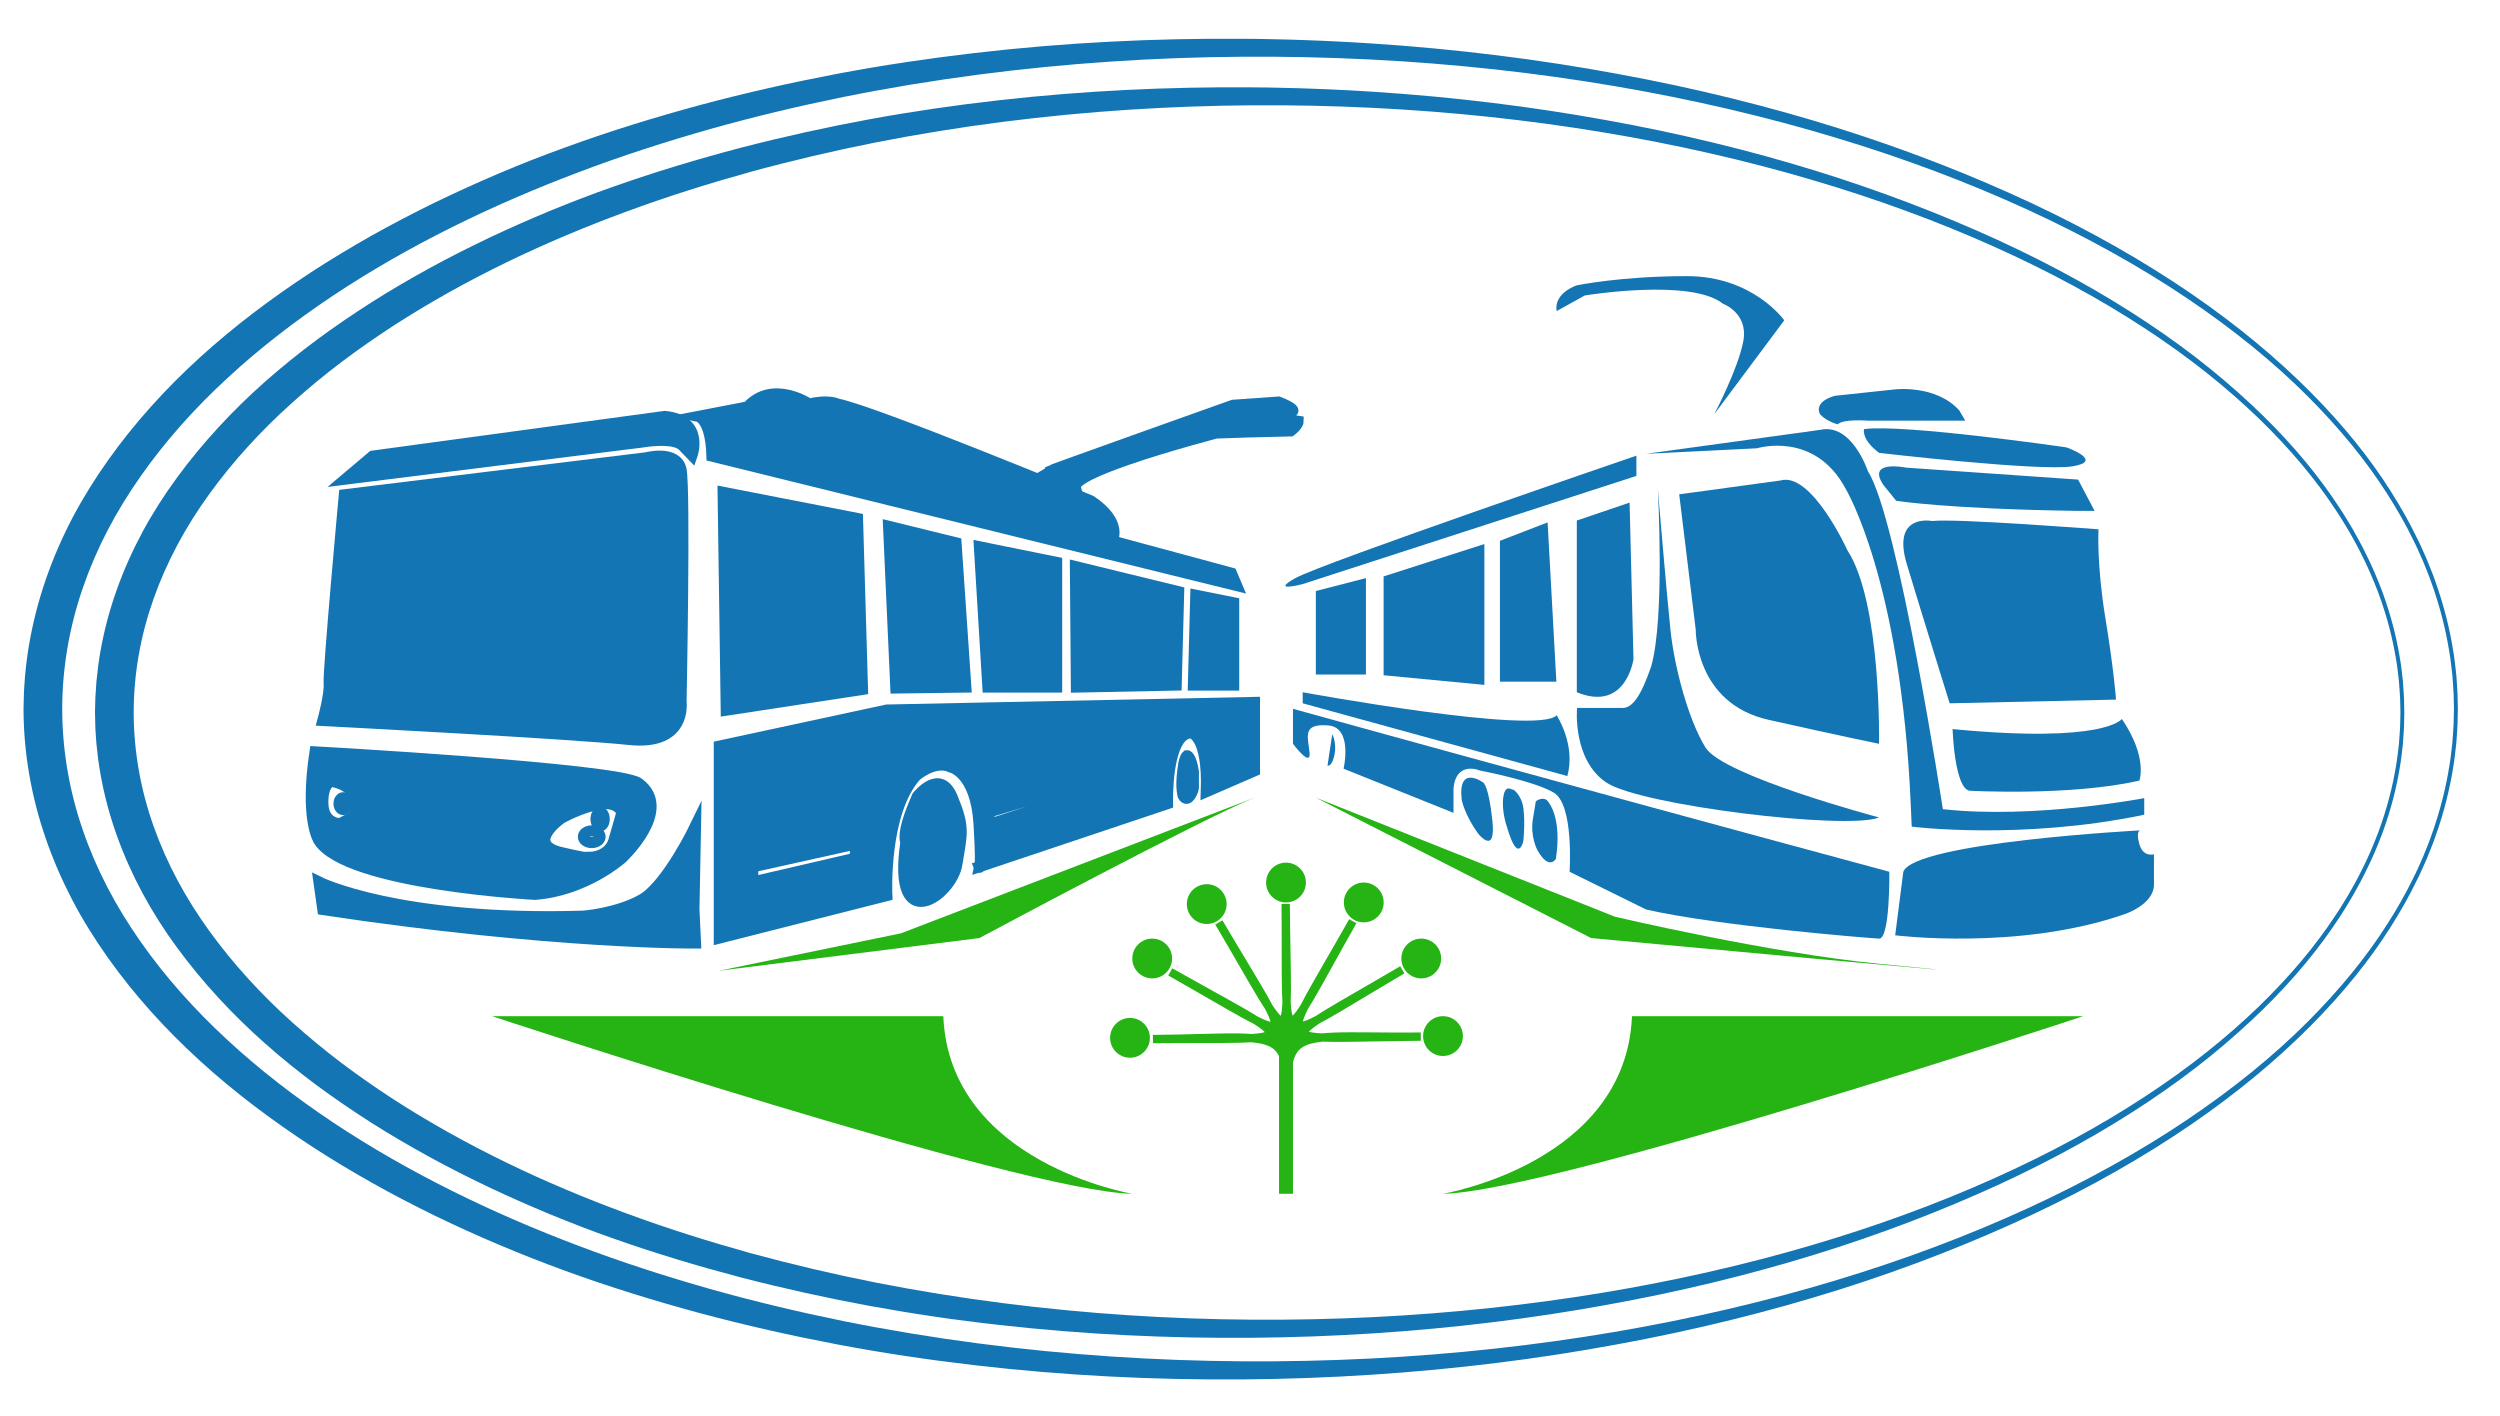
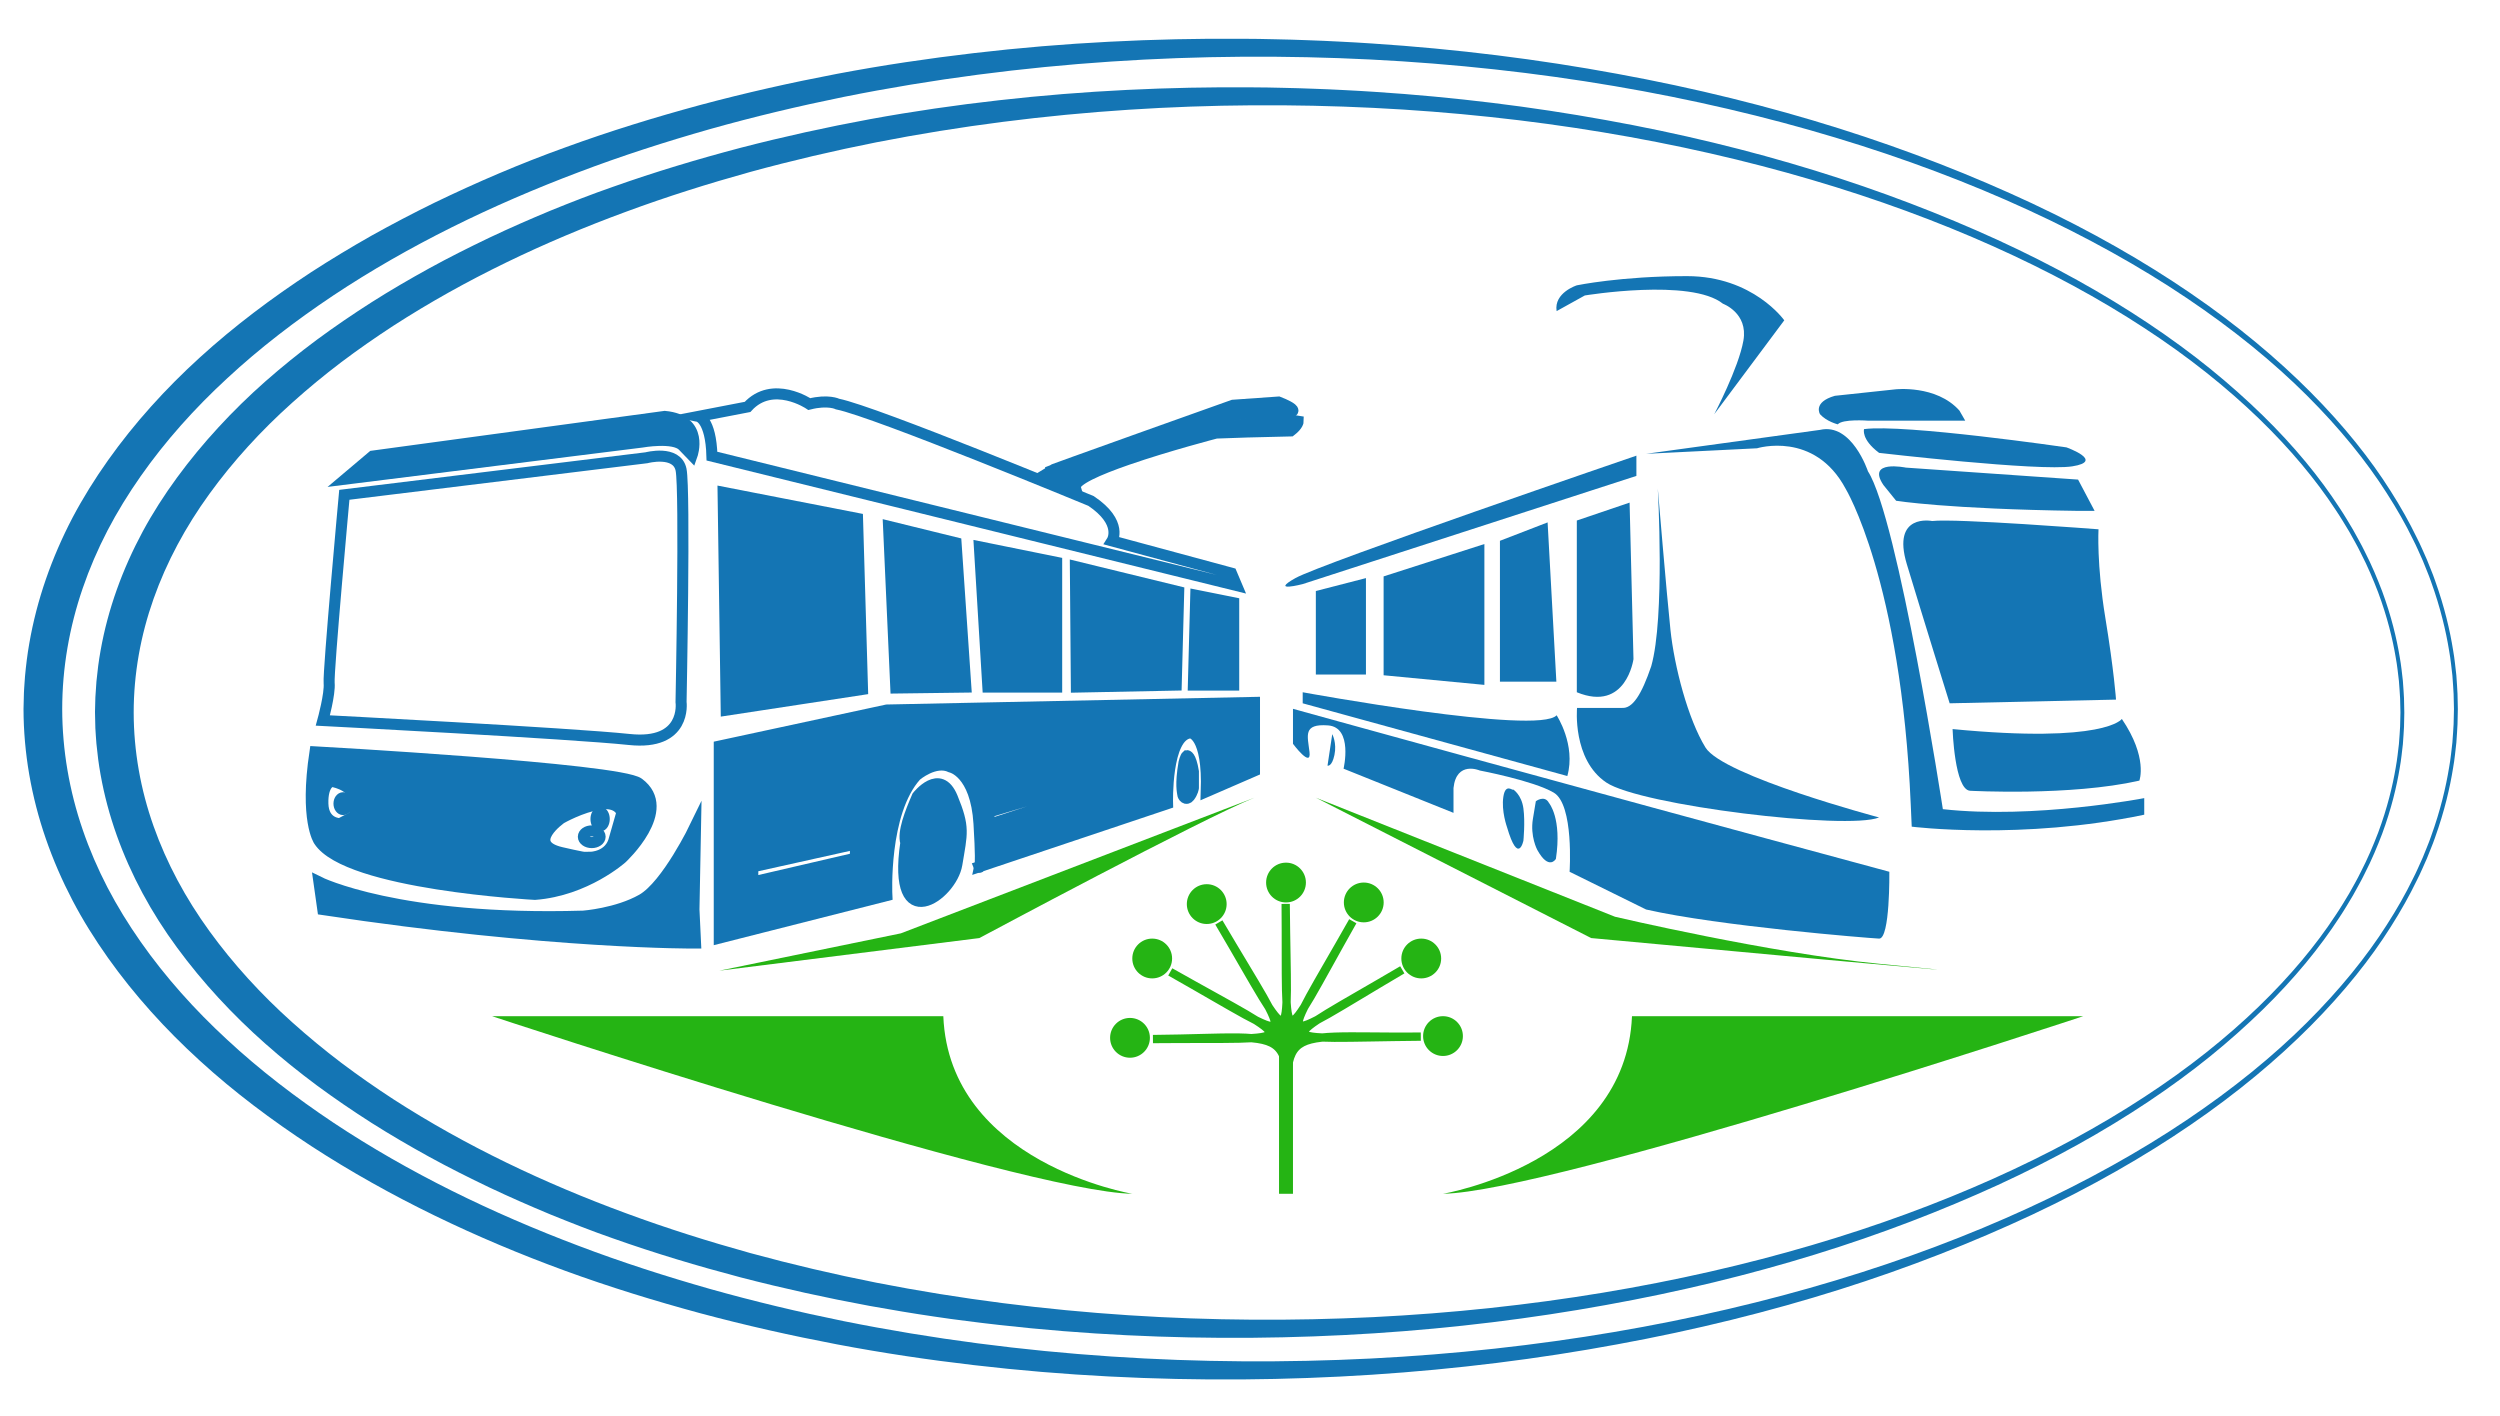
<svg xmlns="http://www.w3.org/2000/svg" width="286" height="162" viewBox="0 0 286 162" fill="none">
  <g clip-path="url(#clip0_14_1018)">
    <path d="M143.51 91.257L103.057 106.775L82.284 111.046L112.039 107.315C112.039 107.315 137.615 93.614 143.51 91.257Z" fill="#25B414" />
    <path d="M150.532 91.257L184.761 104.877C184.761 104.877 202.5 109.044 214.964 110.255C240.996 112.786 182.029 107.315 182.029 107.315" fill="#25B414" />
    <path d="M131.896 118.868C149.5 118.707 149.205 119.851 133.879 111.185C149.204 119.852 148.377 120.694 139.437 105.526C148.377 120.694 147.238 121.01 147.082 103.404C147.238 121.01 146.094 120.715 154.761 105.388C146.094 120.715 145.251 119.886 160.422 110.949C145.251 119.886 144.936 118.748 162.54 118.591C144.935 118.748 147.197 116.446 147.357 134.052C147.197 116.446 149.5 118.707 131.896 118.868Z" fill="#25B414" stroke="#25B414" stroke-width="0.949" stroke-miterlimit="10" />
    <path d="M147.916 119.694H146.321V136.569H147.916V119.694Z" fill="#25B414" />
    <path d="M129.272 121.004C130.529 121.004 131.548 119.985 131.548 118.728C131.548 117.47 130.529 116.451 129.272 116.451C128.014 116.451 126.995 117.47 126.995 118.728C126.995 119.985 128.014 121.004 129.272 121.004Z" fill="#25B414" />
    <path d="M131.812 111.929C133.069 111.929 134.088 110.91 134.088 109.653C134.088 108.395 133.069 107.376 131.812 107.376C130.554 107.376 129.535 108.395 129.535 109.653C129.535 110.91 130.554 111.929 131.812 111.929Z" fill="#25B414" />
    <path d="M138.05 105.705C139.307 105.705 140.327 104.686 140.327 103.428C140.327 102.171 139.307 101.152 138.05 101.152C136.793 101.152 135.773 102.171 135.773 103.428C135.773 104.686 136.793 105.705 138.05 105.705Z" fill="#25B414" />
    <path d="M147.119 103.24C148.377 103.24 149.396 102.221 149.396 100.963C149.396 99.706 148.377 98.687 147.119 98.687C145.862 98.687 144.843 99.706 144.843 100.963C144.843 102.221 145.862 103.24 147.119 103.24Z" fill="#25B414" />
    <path d="M156.015 105.516C157.272 105.516 158.292 104.497 158.292 103.24C158.292 101.982 157.272 100.963 156.015 100.963C154.758 100.963 153.738 101.982 153.738 103.24C153.738 104.497 154.758 105.516 156.015 105.516Z" fill="#25B414" />
    <path d="M162.591 111.929C163.848 111.929 164.868 110.91 164.868 109.653C164.868 108.395 163.848 107.376 162.591 107.376C161.334 107.376 160.314 108.395 160.314 109.653C160.314 110.91 161.334 111.929 162.591 111.929Z" fill="#25B414" />
    <path d="M165.078 120.804C166.336 120.804 167.355 119.785 167.355 118.527C167.355 117.27 166.336 116.251 165.078 116.251C163.821 116.251 162.802 117.27 162.802 118.527C162.802 119.785 163.821 120.804 165.078 120.804Z" fill="#25B414" />
    <path d="M56.287 116.251C56.287 116.251 117.044 136.36 129.536 136.569C129.536 136.569 108.603 133.056 107.915 116.251H56.287Z" fill="#25B414" />
    <path d="M238.327 116.251C238.327 116.251 177.57 136.36 165.078 136.569C165.078 136.569 186.011 133.056 186.699 116.251H238.327Z" fill="#25B414" />
    <path d="M275.054 81.514C275.054 81.514 275.042 82.068 275.019 83.142C274.998 83.679 274.942 84.351 274.888 85.146C274.79 85.938 274.711 86.858 274.523 87.89C274.18 89.956 273.586 92.491 272.519 95.384C271.969 96.825 271.332 98.364 270.511 99.958C270.124 100.763 269.653 101.567 269.198 102.406C268.705 103.23 268.21 104.083 267.64 104.933C265.42 108.357 262.499 111.942 258.846 115.51C257.017 117.291 255.022 119.08 252.843 120.844C250.664 122.608 248.298 124.342 245.762 126.037C240.689 129.426 234.918 132.643 228.532 135.577C222.138 138.499 215.163 141.194 207.654 143.511C200.148 145.829 192.121 147.786 183.675 149.301C175.234 150.837 166.373 151.935 157.205 152.532C148.036 153.127 138.56 153.228 128.896 152.751C124.064 152.513 119.185 152.126 114.281 151.57C113.055 151.428 111.825 151.292 110.597 151.125C109.983 151.045 109.367 150.965 108.751 150.885C108.137 150.797 107.521 150.708 106.906 150.619C104.442 150.262 101.98 149.841 99.51 149.4C94.579 148.491 89.645 147.406 84.733 146.133C79.829 144.84 74.94 143.376 70.124 141.67C67.707 140.832 65.333 139.891 62.961 138.931C60.601 137.948 58.256 136.921 55.945 135.826C53.64 134.721 51.351 133.575 49.113 132.346C46.877 131.114 44.669 129.831 42.519 128.466C40.372 127.098 38.272 125.665 36.231 124.159C34.2 122.645 32.227 121.061 30.346 119.391C26.576 116.057 23.17 112.376 20.25 108.399C17.322 104.426 14.975 100.1 13.356 95.562C12.547 93.293 11.925 90.971 11.506 88.62C11.292 87.445 11.144 86.261 11.03 85.075C10.99 84.482 10.937 83.888 10.908 83.294L10.867 81.444L10.91 79.782C10.938 79.198 10.991 78.562 11.033 77.955C11.148 76.75 11.296 75.581 11.51 74.401C11.929 72.05 12.551 69.728 13.36 67.459C14.168 65.19 15.161 62.975 16.315 60.829C17.473 58.684 18.801 56.615 20.258 54.626C21.715 52.635 23.3 50.723 24.988 48.89C26.674 47.054 28.468 45.302 30.354 43.636C32.245 41.973 34.21 40.384 36.243 38.872C38.283 37.367 40.383 35.934 42.53 34.566C44.678 33.201 46.887 31.918 49.122 30.686C51.36 29.456 53.648 28.311 55.953 27.206C58.264 26.11 60.608 25.084 62.968 24.101C65.337 23.136 67.718 22.207 70.133 21.369C74.948 19.662 79.837 18.197 84.74 16.904C89.651 15.631 94.584 14.546 99.514 13.636C104.447 12.733 109.379 12.021 114.284 11.469C119.187 10.913 124.066 10.526 128.897 10.287C133.729 10.047 138.514 9.954 143.236 9.993C143.831 9.999 144.426 10.005 145.019 10.01C145.602 10.023 146.183 10.036 146.764 10.048C147.918 10.067 149.093 10.109 150.265 10.152C151.437 10.186 152.595 10.247 153.751 10.304C154.906 10.354 156.056 10.433 157.203 10.504C166.371 11.098 175.231 12.199 183.672 13.729C192.117 15.244 200.144 17.2 207.65 19.518C215.158 21.836 222.135 24.526 228.528 27.448C234.915 30.381 240.686 33.598 245.759 36.987C248.295 38.681 250.661 40.415 252.84 42.179C255.018 43.943 257.015 45.73 258.844 47.512C262.497 51.079 265.418 54.664 267.639 58.089C268.208 58.939 268.703 59.792 269.196 60.615C269.651 61.455 270.124 62.258 270.51 63.063C271.331 64.657 271.967 66.196 272.518 67.637C273.585 70.531 274.179 73.065 274.522 75.131C274.711 76.163 274.79 77.084 274.887 77.875C274.941 78.669 274.997 79.338 275.018 79.876C275.041 80.954 275.053 81.511 275.053 81.511V81.514H275.054ZM274.611 81.51C274.611 81.51 274.598 80.959 274.572 79.889C274.549 79.355 274.492 78.692 274.436 77.905C274.337 77.12 274.256 76.208 274.067 75.185C273.721 73.137 273.124 70.624 272.058 67.757C271.508 66.329 270.873 64.804 270.053 63.225C269.668 62.427 269.2 61.63 268.741 60.8C268.247 59.985 267.749 59.142 267.179 58.301C262.74 51.527 255.453 44.132 245.275 37.505C235.125 30.86 222.191 24.955 207.213 20.558C192.243 16.149 175.233 13.234 157.072 12.339C138.926 11.451 119.584 12.49 100.258 16.28C95.432 17.236 90.613 18.363 85.827 19.672C81.049 20.999 76.296 22.493 71.631 24.218C62.296 27.648 53.25 31.94 45.017 37.257C42.966 38.592 40.964 39.987 39.026 41.447C37.095 42.912 35.235 44.447 33.453 46.047C29.88 49.241 26.682 52.744 23.96 56.496C21.237 60.247 19.061 64.287 17.569 68.503C16.075 72.722 15.296 77.102 15.294 81.518C15.299 85.902 16.076 90.306 17.57 94.517C19.061 98.733 21.238 102.773 23.961 106.524C26.683 110.276 29.881 113.779 33.453 116.973C35.236 118.572 37.096 120.108 39.027 121.574C40.965 123.033 42.966 124.428 45.017 125.763C53.25 131.08 62.296 135.372 71.631 138.802C76.296 140.527 81.049 142.021 85.827 143.349C90.613 144.657 95.432 145.784 100.257 146.74C119.583 150.53 138.926 151.569 157.072 150.681C175.233 149.786 192.243 146.871 207.213 142.462C222.191 138.066 235.124 132.161 245.274 125.516C255.453 118.889 262.74 111.495 267.179 104.72C267.75 103.88 268.247 103.036 268.741 102.221C269.2 101.391 269.668 100.594 270.053 99.797C270.873 98.217 271.508 96.692 272.058 95.264C273.124 92.397 273.72 89.885 274.067 87.837C274.256 86.814 274.337 85.901 274.436 85.117C274.492 84.33 274.549 83.67 274.572 83.135C274.598 82.061 274.611 81.507 274.611 81.507V81.51Z" fill="#1475B4" />
    <path d="M281.177 81.117C281.177 81.117 281.164 81.705 281.14 82.844C281.121 83.415 281.059 84.127 281.006 84.971C280.903 85.811 280.826 86.788 280.629 87.883C280.276 90.077 279.663 92.769 278.558 95.846C278.431 96.234 278.271 96.62 278.115 97.016C277.956 97.41 277.804 97.815 277.632 98.221C277.267 99.027 276.919 99.871 276.483 100.717C275.657 102.423 274.667 104.198 273.507 106.023C268.903 113.335 261.309 121.363 250.632 128.663C245.302 132.314 239.224 135.788 232.485 138.958C225.739 142.116 218.364 145.028 210.417 147.533C202.472 150.04 193.966 152.153 185.012 153.793C176.063 155.453 166.661 156.632 156.933 157.269C147.204 157.903 137.15 158.001 126.898 157.47C121.771 157.207 116.597 156.777 111.397 156.168C106.196 155.564 100.968 154.784 95.744 153.794C90.521 152.799 85.294 151.625 80.1 150.232C74.912 148.826 69.741 147.238 64.657 145.38C54.499 141.666 44.623 136.978 35.589 131.101C31.089 128.15 26.777 124.927 22.855 121.338C18.928 117.759 15.373 113.832 12.359 109.587C10.856 107.464 9.474 105.267 8.285 102.987C7.097 100.708 6.075 98.359 5.245 95.957C3.582 91.154 2.699 86.135 2.69 81.113L2.736 79.284C2.736 79.143 2.749 78.978 2.76 78.816L2.793 78.331L2.862 77.362C2.98 76.089 3.129 74.855 3.35 73.609C3.779 71.126 4.417 68.672 5.247 66.27C6.078 63.868 7.098 61.519 8.287 59.24C9.489 56.966 10.861 54.766 12.367 52.644C15.381 48.399 18.932 44.471 22.863 40.895C26.793 37.313 31.098 34.086 35.599 31.137C37.86 29.673 40.171 28.279 42.521 26.948C44.882 25.632 47.28 24.378 49.71 23.187C54.587 20.832 59.569 18.694 64.666 16.864C69.748 15.006 74.918 13.418 80.106 12.011C85.299 10.619 90.526 9.444 95.747 8.449C100.971 7.459 106.2 6.685 111.4 6.077C116.599 5.468 121.772 5.037 126.898 4.774C132.023 4.507 137.101 4.399 142.111 4.436C142.743 4.442 143.373 4.447 144.003 4.452C144.621 4.465 145.238 4.478 145.855 4.491C147.08 4.51 148.327 4.554 149.57 4.599C150.814 4.635 152.042 4.701 153.268 4.76C154.495 4.812 155.715 4.899 156.931 4.973C166.659 5.608 176.059 6.789 185.008 8.444C193.962 10.082 202.468 12.195 210.413 14.701C218.358 17.207 225.736 20.114 232.482 23.272C239.221 26.442 245.299 29.915 250.628 33.566C261.306 40.865 268.902 48.891 273.506 56.203C274.665 58.028 275.656 59.804 276.483 61.51C276.918 62.355 277.266 63.199 277.631 64.005C277.803 64.412 277.955 64.816 278.114 65.211C278.271 65.606 278.43 65.993 278.557 66.38C279.663 69.457 280.276 72.149 280.628 74.343C280.825 75.438 280.902 76.415 281.006 77.255C281.059 78.098 281.12 78.807 281.14 79.379C281.164 80.522 281.177 81.113 281.177 81.113L281.177 81.117ZM280.734 81.113C280.734 81.113 280.72 80.527 280.693 79.392C280.672 78.824 280.608 78.121 280.554 77.284C280.449 76.451 280.37 75.481 280.172 74.395C279.816 72.219 279.201 69.548 278.096 66.497C277.969 66.113 277.809 65.73 277.653 65.338C277.494 64.946 277.343 64.545 277.17 64.143C276.806 63.343 276.459 62.506 276.024 61.668C275.202 59.975 274.204 58.218 273.041 56.411C270.736 52.789 267.679 49.002 263.875 45.211C260.072 41.419 255.468 37.663 250.135 34.08C239.471 26.908 225.82 20.51 209.965 15.739C194.118 10.957 176.073 7.779 156.796 6.808C137.536 5.842 116.995 6.971 96.506 11.09C91.391 12.13 86.281 13.345 81.216 14.772C76.156 16.212 71.124 17.827 66.194 19.702C56.329 23.426 46.774 28.056 38.126 33.802C33.816 36.683 29.715 39.819 25.999 43.271C22.267 46.708 18.916 50.456 16.096 54.476C14.687 56.486 13.407 58.563 12.293 60.702C11.184 62.843 10.235 65.042 9.466 67.287C7.924 71.775 7.121 76.438 7.117 81.114C7.124 85.786 7.925 90.453 9.467 94.94C10.236 97.184 11.186 99.384 12.295 101.524C13.409 103.664 14.688 105.74 16.098 107.75C18.918 111.77 22.269 115.518 26 118.955C29.716 122.407 33.818 125.543 38.127 128.424C46.775 134.17 56.331 138.8 66.195 142.524C71.125 144.398 76.157 146.013 81.217 147.454C86.283 148.88 91.392 150.096 96.507 151.136C116.996 155.254 137.537 156.384 156.797 155.417C176.074 154.446 194.118 151.269 209.965 146.487C225.821 141.716 239.472 135.317 250.135 128.145C255.468 124.563 260.072 120.806 263.875 117.014C267.679 113.224 270.737 109.437 273.042 105.814C274.204 104.008 275.202 102.251 276.024 100.558C276.459 99.719 276.807 98.883 277.171 98.083C277.343 97.68 277.495 97.279 277.653 96.888C277.809 96.496 277.969 96.112 278.096 95.728C279.201 92.677 279.816 90.007 280.172 87.831C280.371 86.744 280.449 85.775 280.554 84.941C280.609 84.106 280.672 83.405 280.693 82.837C280.72 81.697 280.734 81.109 280.734 81.109V81.113H280.734Z" fill="#1475B4" />
    <path d="M61.198 102.316C61.198 102.316 39.739 101.186 36.488 96.177C36.488 96.177 34.855 93.837 36.037 86.01C36.037 86.01 70.815 87.938 73.06 89.597C77.143 92.616 71.142 98.172 71.142 98.172C71.142 98.172 67.019 101.872 61.198 102.316ZM70.303 95.896L71.142 92.966C71.142 92.966 70.783 91.662 68.626 91.988C66.469 92.314 64.192 93.618 64.192 93.618C64.192 93.618 59.999 96.553 64.192 97.531C68.387 98.51 67.548 98.076 67.548 98.076C67.548 98.076 69.825 98.063 70.303 95.896ZM40.469 93.402C40.469 93.402 40.828 92.533 40.469 91.119C40.109 89.705 37.924 89.379 37.924 89.379C37.924 89.379 36.874 89.597 36.935 91.936C36.995 94.276 38.912 94.228 38.912 94.228L40.469 93.402Z" fill="#1475B4" />
    <path d="M79.385 104.049L79.567 107.884C79.567 107.884 63.11 108.001 36.931 104.049L36.487 100.902C36.487 100.902 45.554 105.44 66.735 104.807C66.735 104.807 70.582 104.525 73.438 102.908C76.294 101.29 79.567 94.49 79.567 94.49L79.385 104.049Z" fill="#1475B4" />
    <path d="M146.985 47.951L148.513 48.195C148.513 48.195 148.513 48.644 147.659 49.296L142.672 49.418L139.122 49.541C139.122 49.541 133.59 50.975 129.007 52.559L128.88 52.256C131.527 51.333 134.622 50.338 137.708 49.536C140.999 48.681 144.277 48.045 146.985 47.951Z" fill="#1475B4" />
    <path d="M146.266 45.994C146.266 45.994 150.579 47.625 145.232 47.095C139.885 46.565 119.666 54.595 119.666 54.595V54.052C119.602 54.073 119.566 54.083 119.559 54.083C119.726 53.956 141.054 46.361 141.054 46.361L146.266 45.994Z" fill="#1475B4" />
-     <path d="M143.511 80.358V88.184L137.999 90.576C138.238 83.945 136.201 83.835 136.201 83.835C133.326 84.054 133.565 91.936 133.565 91.936L112.102 99.128C112.171 98.844 112.214 97.78 111.998 94.228C111.638 88.316 108.763 87.749 108.763 87.749C106.966 86.88 104.809 88.727 104.809 88.727C100.976 92.967 101.455 102.448 101.455 102.448L82.284 107.315V85.359L101.455 81.227L143.511 80.358ZM132.607 88.946V87.641L128.293 88.946V90.141L132.607 88.946ZM120.506 91.936V90.684L112.897 92.967L113.436 94.228L120.506 91.936ZM97.861 98.173V96.554L86.118 99.162V100.902L97.861 98.173Z" fill="#1475B4" />
-     <path d="M140.874 65.573L141.472 66.987L81.445 52.182C81.327 47.92 79.889 47.638 79.889 47.638L85.519 46.552C88.395 43.398 92.588 46.226 92.588 46.226C94.745 45.681 95.823 46.226 95.823 46.226C100.136 47.095 124.819 57.314 124.819 57.314C128.532 59.813 127.215 61.879 127.215 61.879L140.874 65.573Z" fill="#1475B4" />
+     <path d="M143.511 80.358V88.184L137.999 90.576C138.238 83.945 136.201 83.835 136.201 83.835C133.326 84.054 133.565 91.936 133.565 91.936L112.102 99.128C111.638 88.316 108.763 87.749 108.763 87.749C106.966 86.88 104.809 88.727 104.809 88.727C100.976 92.967 101.455 102.448 101.455 102.448L82.284 107.315V85.359L101.455 81.227L143.511 80.358ZM132.607 88.946V87.641L128.293 88.946V90.141L132.607 88.946ZM120.506 91.936V90.684L112.897 92.967L113.436 94.228L120.506 91.936ZM97.861 98.173V96.554L86.118 99.162V100.902L97.861 98.173Z" fill="#1475B4" />
    <path d="M141.135 68.959V78.373H136.523L136.797 68.091L141.135 68.959Z" fill="#1475B4" />
    <path d="M136.523 88.27V90.137C136.523 90.137 136.456 90.649 136.073 91.132C135.69 91.616 135.322 91.119 135.307 90.87C135.295 90.622 135.006 89.82 135.453 87.234C135.453 87.234 135.599 86.599 135.782 86.446C135.782 86.446 136.219 86.39 136.523 88.27Z" fill="#1475B4" />
    <path d="M134.841 67.695L134.556 78.373L123.136 78.601L123.024 64.812L134.841 67.695Z" fill="#1475B4" />
    <path d="M120.882 64.339V78.601H113.012L112.04 62.549L120.882 64.339Z" fill="#1475B4" />
    <path d="M109.371 62.102L110.493 78.602L102.481 78.707L101.65 60.206L109.371 62.102Z" fill="#1475B4" />
    <path d="M98.099 59.317L98.67 78.867L83.079 81.246L82.722 56.319L98.099 59.317Z" fill="#1475B4" />
    <path d="M76.054 47.638C80.608 48.073 79.171 52.096 79.171 52.096C79.171 52.096 79.171 52.096 78.124 51.008C77.08 49.921 73.439 50.573 73.439 50.573L39.511 54.812L42.625 52.182L76.054 47.638Z" fill="#1475B4" />
-     <path d="M77.912 53.726C78.39 56.009 77.912 80.303 77.912 80.303C77.928 80.411 78.554 85.295 71.982 84.597C65.332 83.891 36.935 82.423 36.935 82.423C36.935 82.423 37.773 79.379 37.654 78.128C37.534 76.88 39.39 56.606 39.39 56.606L73.958 52.367C73.958 52.367 77.432 51.443 77.912 53.726Z" fill="#1475B4" />
    <path d="M39.391 56.606L73.958 52.367C73.958 52.367 77.432 51.444 77.912 53.727C78.39 56.01 77.912 80.304 77.912 80.304C77.928 80.412 78.554 85.295 71.982 84.597C65.332 83.891 36.935 82.424 36.935 82.424C36.935 82.424 37.773 79.38 37.654 78.129C37.534 76.88 39.391 56.606 39.391 56.606Z" stroke="#1475B4" stroke-width="1.265" stroke-miterlimit="10" />
    <path d="M82.723 56.319L83.08 81.246L98.671 78.867L98.1 59.317L82.723 56.319Z" stroke="#1475B4" stroke-width="1.265" stroke-miterlimit="10" />
    <path d="M101.65 60.206L102.481 78.707L110.493 78.602L109.371 62.102L101.65 60.206Z" stroke="#1475B4" stroke-width="1.265" stroke-miterlimit="10" />
    <path d="M112.04 62.549L120.882 64.339V78.601H113.012L112.04 62.549Z" stroke="#1475B4" stroke-width="1.265" stroke-miterlimit="10" />
    <path d="M123.025 64.812L123.137 78.601L134.557 78.373L134.842 67.695L123.025 64.812Z" stroke="#1475B4" stroke-width="1.265" stroke-miterlimit="10" />
    <path d="M136.797 68.091L136.523 78.373H141.135V68.959L136.797 68.091Z" stroke="#1475B4" stroke-width="1.265" stroke-miterlimit="10" />
    <path d="M36.037 86.011C36.037 86.011 70.815 87.938 73.06 89.598C77.143 92.616 71.142 98.173 71.142 98.173C71.142 98.173 67.019 101.872 61.198 102.316C61.198 102.316 39.739 101.186 36.488 96.177C36.488 96.177 34.855 93.838 36.037 86.011Z" stroke="#1475B4" stroke-width="1.265" stroke-miterlimit="10" />
    <path d="M64.193 93.619C64.193 93.619 60 96.553 64.193 97.532C68.387 98.51 67.548 98.076 67.548 98.076C67.548 98.076 69.825 98.063 70.303 95.896L71.142 92.966C71.142 92.966 70.783 91.662 68.626 91.988C66.47 92.314 64.193 93.619 64.193 93.619Z" stroke="#1475B4" stroke-width="1.265" stroke-miterlimit="10" />
    <path d="M38.913 94.228C38.913 94.228 36.995 94.276 36.936 91.936C36.875 89.598 37.925 89.379 37.925 89.379C37.925 89.379 40.11 89.706 40.47 91.119C40.829 92.533 40.47 93.402 40.47 93.402L38.913 94.228Z" stroke="#1475B4" stroke-width="1.265" stroke-miterlimit="10" />
    <path d="M36.488 100.902C36.488 100.902 45.556 105.44 66.736 104.808C66.736 104.808 70.583 104.525 73.439 102.908C76.295 101.29 79.568 94.49 79.568 94.49L79.386 104.05L79.568 107.885C79.568 107.885 63.11 108.002 36.932 104.05L36.488 100.902Z" stroke="#1475B4" stroke-width="1.265" stroke-miterlimit="10" />
    <path d="M112.102 99.128C112.056 99.317 111.999 99.162 111.999 99.162L112.102 99.128Z" stroke="#1475B4" stroke-width="1.265" stroke-miterlimit="10" />
    <path d="M112.103 99.128L133.566 91.936C133.566 91.936 133.326 84.054 136.202 83.835C136.202 83.835 138.238 83.945 137.999 90.576L143.512 88.184V80.358L101.456 81.227L82.285 85.359V107.315L101.456 102.448C101.456 102.448 100.976 92.966 104.81 88.727C104.81 88.727 106.967 86.88 108.764 87.749C108.764 87.749 111.639 88.316 111.999 94.228C112.214 97.78 112.171 98.844 112.103 99.128Z" stroke="#1475B4" stroke-width="1.265" stroke-miterlimit="10" />
    <path d="M42.625 52.182L39.511 54.812L73.439 50.572C73.439 50.572 77.08 49.92 78.124 51.008C79.171 52.095 79.171 52.095 79.171 52.095C79.171 52.095 80.608 48.073 76.054 47.638L42.625 52.182Z" stroke="#1475B4" stroke-width="1.265" stroke-miterlimit="10" />
    <path d="M79.89 47.638C79.89 47.638 81.328 47.92 81.446 52.182L141.473 66.987L140.875 65.573L127.216 61.879C127.216 61.879 128.533 59.813 124.82 57.313C124.82 57.313 100.137 47.094 95.824 46.226C95.824 46.226 94.746 45.681 92.588 46.226C92.588 46.226 88.396 43.398 85.52 46.551L79.89 47.638Z" stroke="#1475B4" stroke-width="1.265" stroke-miterlimit="10" />
    <path d="M86.118 99.163L97.861 96.553V98.173L86.118 100.902V99.163Z" stroke="#1475B4" stroke-width="1.265" stroke-miterlimit="10" />
    <path d="M112.897 92.967L113.437 94.228L120.507 91.936V90.684L112.897 92.967Z" stroke="#1475B4" stroke-width="1.265" stroke-miterlimit="10" />
    <path d="M128.294 88.945V90.141L132.607 88.945V87.641L128.294 88.945Z" stroke="#1475B4" stroke-width="1.265" stroke-miterlimit="10" />
    <path d="M39.739 91.936C39.739 92.311 39.525 92.616 39.259 92.616C38.995 92.616 38.781 92.311 38.781 91.936C38.781 91.561 38.995 91.258 39.259 91.258C39.525 91.258 39.739 91.561 39.739 91.936Z" stroke="#1475B4" stroke-width="1.265" stroke-miterlimit="10" />
    <path d="M68.653 95.724C68.653 96.092 68.226 96.392 67.696 96.392C67.166 96.392 66.736 96.092 66.736 95.724C66.736 95.353 67.166 95.055 67.696 95.055C68.226 95.055 68.653 95.353 68.653 95.724Z" stroke="#1475B4" stroke-width="1.265" stroke-miterlimit="10" />
    <path d="M69.125 93.7C69.125 94.136 68.913 94.489 68.652 94.489C68.394 94.489 68.182 94.136 68.182 93.7C68.182 93.265 68.394 92.913 68.652 92.913C68.913 92.913 69.125 93.265 69.125 93.7Z" stroke="#1475B4" stroke-width="1.265" stroke-miterlimit="10" />
    <path d="M135.783 86.446C135.783 86.446 136.22 86.39 136.524 88.27V90.137C136.524 90.137 136.457 90.649 136.074 91.132C135.691 91.616 135.323 91.119 135.308 90.87C135.296 90.622 135.007 89.82 135.454 87.234C135.454 87.234 135.6 86.599 135.783 86.446Z" stroke="#1475B4" stroke-width="1.265" stroke-miterlimit="10" />
    <path d="M119.558 54.083H119.56" stroke="#1475B4" stroke-width="1.265" stroke-miterlimit="10" />
    <path d="M119.56 54.083C119.567 54.083 119.603 54.074 119.667 54.052V54.595C119.667 54.595 139.886 46.565 145.233 47.095C150.58 47.625 146.267 45.994 146.267 45.994L141.055 46.361C141.055 46.361 119.727 53.956 119.56 54.083Z" stroke="#1475B4" stroke-width="1.265" stroke-miterlimit="10" />
    <path d="M129.008 52.559C125.641 53.723 122.788 54.965 123.023 55.777L121.51 55.044C121.51 55.044 124.61 53.743 128.88 52.256C131.527 51.333 134.622 50.338 137.708 49.536C140.999 48.681 144.277 48.045 146.985 47.951L148.513 48.195C148.513 48.195 148.513 48.644 147.659 49.296L142.672 49.418L139.122 49.541C139.122 49.541 133.591 50.975 129.008 52.559Z" stroke="#1475B4" stroke-width="1.265" stroke-miterlimit="10" />
    <path d="M237.732 54.865L218.032 53.495C218.032 53.495 213.469 52.548 215.472 55.497L216.919 57.287C216.919 57.287 222.707 58.235 237.731 58.445H239.623L237.732 54.865Z" fill="#1475B4" />
    <path d="M240.069 60.552C240.069 60.552 223.708 59.288 221.037 59.604C221.037 59.604 216.363 58.657 218.144 64.554C219.925 70.452 223.041 80.458 223.041 80.458L242.072 80.036C242.072 80.036 241.85 76.771 240.848 70.663C239.846 64.554 240.069 60.552 240.069 60.552Z" fill="#1475B4" />
    <path d="M222.262 92.569C222.262 92.569 217.143 59.288 213.693 53.917C213.693 53.917 211.856 48.335 208.211 49.178L188.317 51.916L201.005 51.284C201.005 51.284 207.571 49.243 211.133 55.898C211.133 55.898 217.477 66.345 218.59 92.043L218.701 94.57C218.701 94.57 231.277 96.15 245.301 93.201V91.305C245.301 91.305 232.724 93.728 222.262 92.569Z" fill="#1475B4" />
-     <path d="M203.675 54.97L192.101 56.55L193.992 72.042C193.992 72.042 193.881 80.458 202.339 82.353C210.798 84.249 214.964 85.092 214.964 85.092C214.964 85.092 215.25 68.977 211.355 62.974C211.355 62.974 207.237 53.917 203.675 54.97Z" fill="#1475B4" />
    <path d="M236.397 51.179C236.397 51.179 217.811 48.477 213.247 49.091C213.247 49.091 212.888 50.254 214.969 51.81C214.969 51.81 233.281 53.943 237.065 53.35C240.849 52.758 236.397 51.179 236.397 51.179Z" fill="#1475B4" />
    <path d="M214.968 93.517C214.968 93.517 197.109 88.778 195.105 85.513C193.102 82.248 191.544 76.265 191.098 72.042C190.654 67.819 189.652 55.898 189.652 55.898C189.652 55.898 190.487 70.636 188.901 76.218C187.787 79.483 186.758 81.09 185.534 80.984H180.414C180.414 80.984 179.857 86.882 183.753 89.515C187.649 92.148 211.349 94.992 214.968 93.517Z" fill="#1475B4" />
    <path d="M178.078 81.827C178.078 81.827 180.303 85.197 179.302 88.778L149.029 80.458V79.194C149.029 79.194 175.963 84.144 178.078 81.827Z" fill="#1475B4" />
    <path d="M186.425 57.498L186.87 75.402C186.87 75.402 186.036 81.511 180.388 79.194V59.548L186.425 57.498Z" fill="#1475B4" />
    <path d="M177.046 59.762L178.048 77.983H171.593V61.868L177.046 59.762Z" fill="#1475B4" />
    <path d="M169.814 63.438V78.351L158.285 77.25V65.94L169.814 62.237V63.438Z" fill="#1475B4" />
    <path d="M156.264 66.134V77.166H150.532V67.612L156.264 66.134Z" fill="#1475B4" />
-     <path d="M244.855 94.993C244.855 94.993 219.005 96.361 217.739 99.731L216.809 106.999C216.809 106.999 230.943 108.789 243.074 104.576C243.074 104.576 246.413 103.481 246.413 101.185V97.73C246.413 97.73 245.187 98.119 244.744 96.572C244.301 95.025 244.855 94.993 244.855 94.993Z" fill="#1475B4" />
    <path d="M216.141 99.731C216.141 99.731 216.237 107.438 214.965 107.376C213.693 107.314 196.664 105.945 188.317 104.049L179.561 99.731C179.561 99.731 180.082 92.043 177.744 90.674C175.407 89.304 169.286 88.146 169.286 88.146C169.286 88.146 166.615 86.987 166.281 90.147V92.991L153.704 87.938C153.704 87.938 154.818 83.196 151.924 82.985C149.03 82.774 149.587 84.144 149.809 86.039C150.032 87.935 147.917 85.091 147.917 85.091V81.089C147.917 81.089 177.521 89.304 216.141 99.731Z" fill="#1475B4" />
    <path d="M242.74 82.248C242.74 82.248 240.849 85.091 223.375 83.406C223.375 83.406 223.598 90.358 225.379 90.463C225.379 90.463 236.842 91.095 244.744 89.304C244.744 89.304 245.746 86.671 242.74 82.248Z" fill="#1475B4" />
    <path d="M187.204 52.127C187.204 52.127 151.2 64.449 148.195 66.134C145.19 67.819 149.029 66.819 149.029 66.819L187.204 54.443V52.127Z" fill="#1475B4" />
    <path d="M216.809 44.543C216.809 44.543 221.5 43.995 224.154 46.965L224.822 48.124H213.692C213.692 48.124 210.781 47.905 210.242 48.545C210.242 48.545 208.962 48.229 208.211 47.386C208.211 47.386 207.348 46.018 209.908 45.28C209.908 45.28 211.912 45.07 216.809 44.543Z" fill="#1475B4" />
    <path d="M196.107 47.387L204.12 36.644C204.12 36.644 200.559 31.589 192.99 31.589C185.423 31.589 180.387 32.642 180.387 32.642C180.387 32.642 177.743 33.485 178.077 35.591L181.304 33.801C181.304 33.801 193.436 31.8 197.108 34.748C197.108 34.748 200.002 35.801 199.446 38.961C198.889 42.121 196.107 47.387 196.107 47.387Z" fill="#1475B4" />
    <path d="M177.202 91.859C177.202 91.859 178.704 93.596 177.994 98.257C177.994 98.257 177.202 99.639 175.866 97.23C175.866 97.23 175.031 95.69 175.365 93.675C175.699 91.662 175.699 91.662 175.699 91.662C175.699 91.662 176.701 90.903 177.202 91.859Z" fill="#1475B4" />
    <path d="M173.111 90.318C173.111 90.318 174.071 90.91 174.279 92.49C174.488 94.07 174.279 96.163 174.279 96.163C174.279 96.163 173.695 99.046 172.401 94.623C172.401 94.623 171.734 92.767 171.984 91.147C172.234 89.528 173.069 90.516 173.111 90.318Z" fill="#1475B4" />
-     <path d="M169.689 89.528C169.689 89.528 166.725 87.356 167.226 91.542C167.226 91.542 167.56 93.24 169.104 95.373C169.104 95.373 171.149 97.958 170.732 93.921C170.315 89.883 169.689 89.528 169.689 89.528Z" fill="#1475B4" />
    <path d="M152.41 83.986C152.41 83.986 152.952 84.986 152.66 86.369C152.368 87.751 151.867 87.593 151.867 87.593" fill="#1475B4" />
    <path d="M103.626 96.413C102.024 107.314 108.868 102.484 109.462 98.885C110.056 95.284 110.366 94.688 108.945 91.232C107.525 87.776 104.943 91.108 104.943 91.108C104.134 92.978 103.256 95.209 103.626 96.413Z" fill="#1475B4" stroke="#1475B4" stroke-width="1.265" stroke-miterlimit="10" />
  </g>
  <defs>
    <clipPath id="clip0_14_1018">
      <rect width="286" height="161.666" fill="white" />
    </clipPath>
  </defs>
</svg>